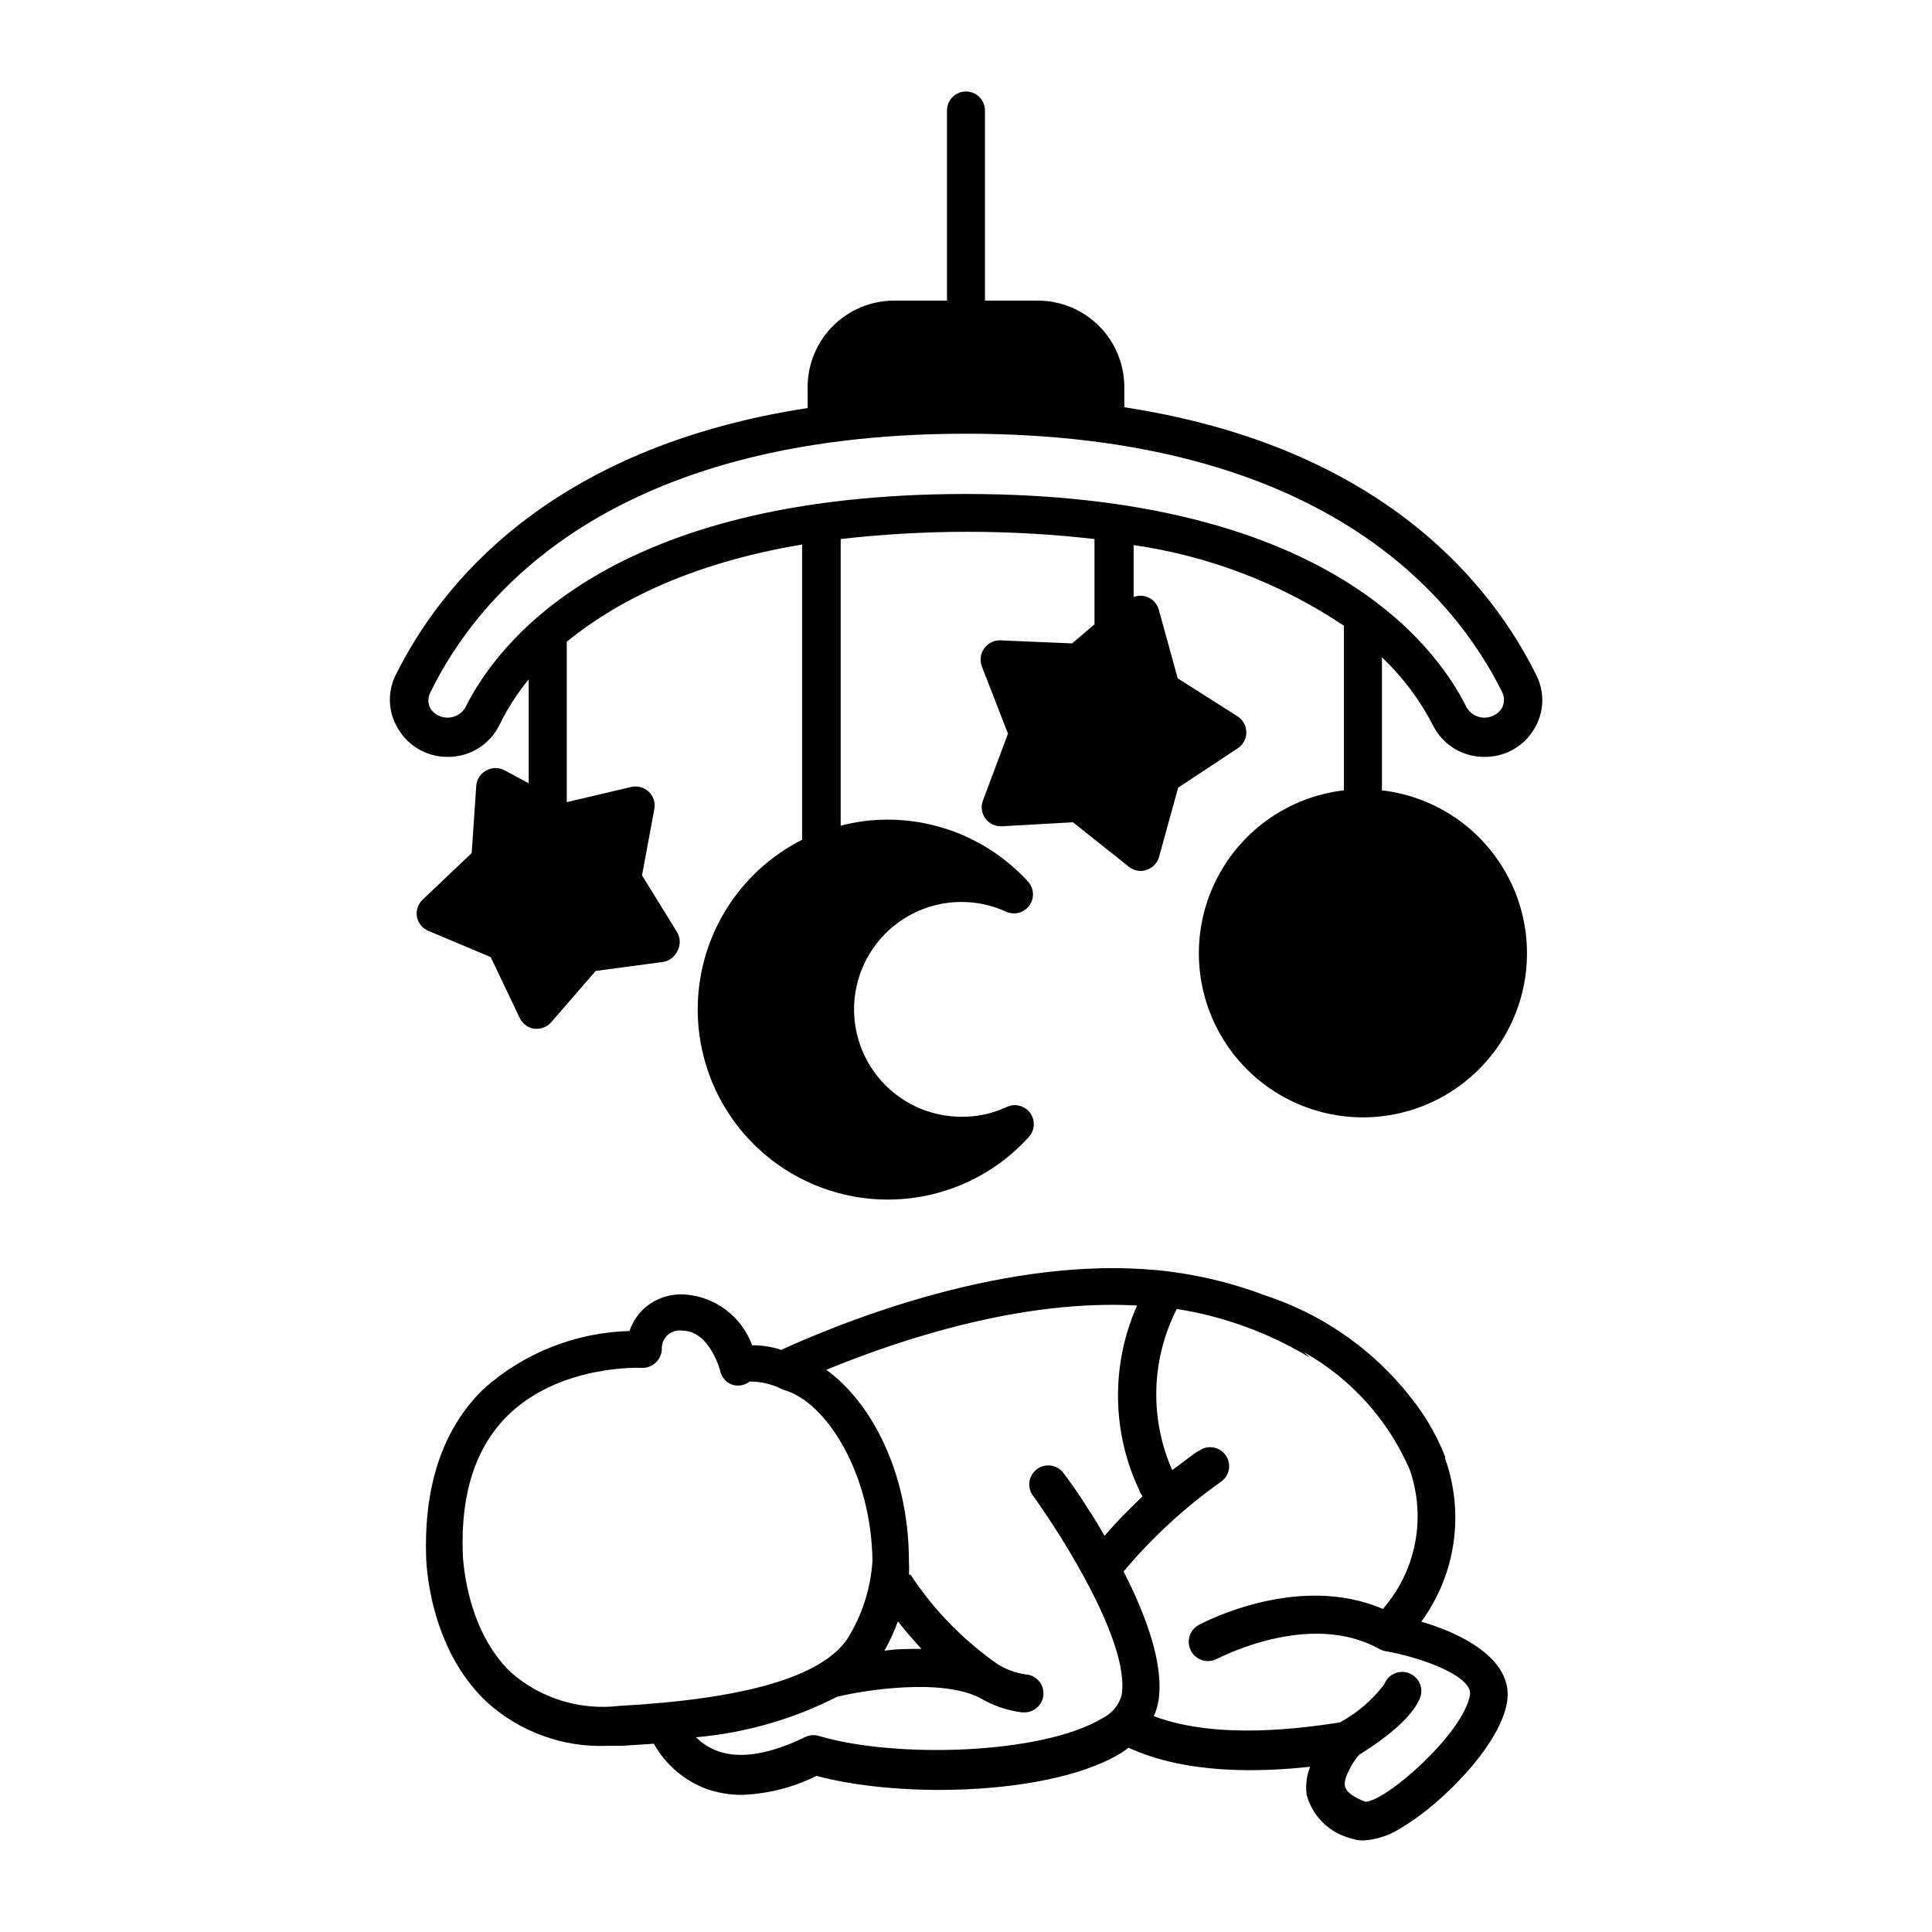
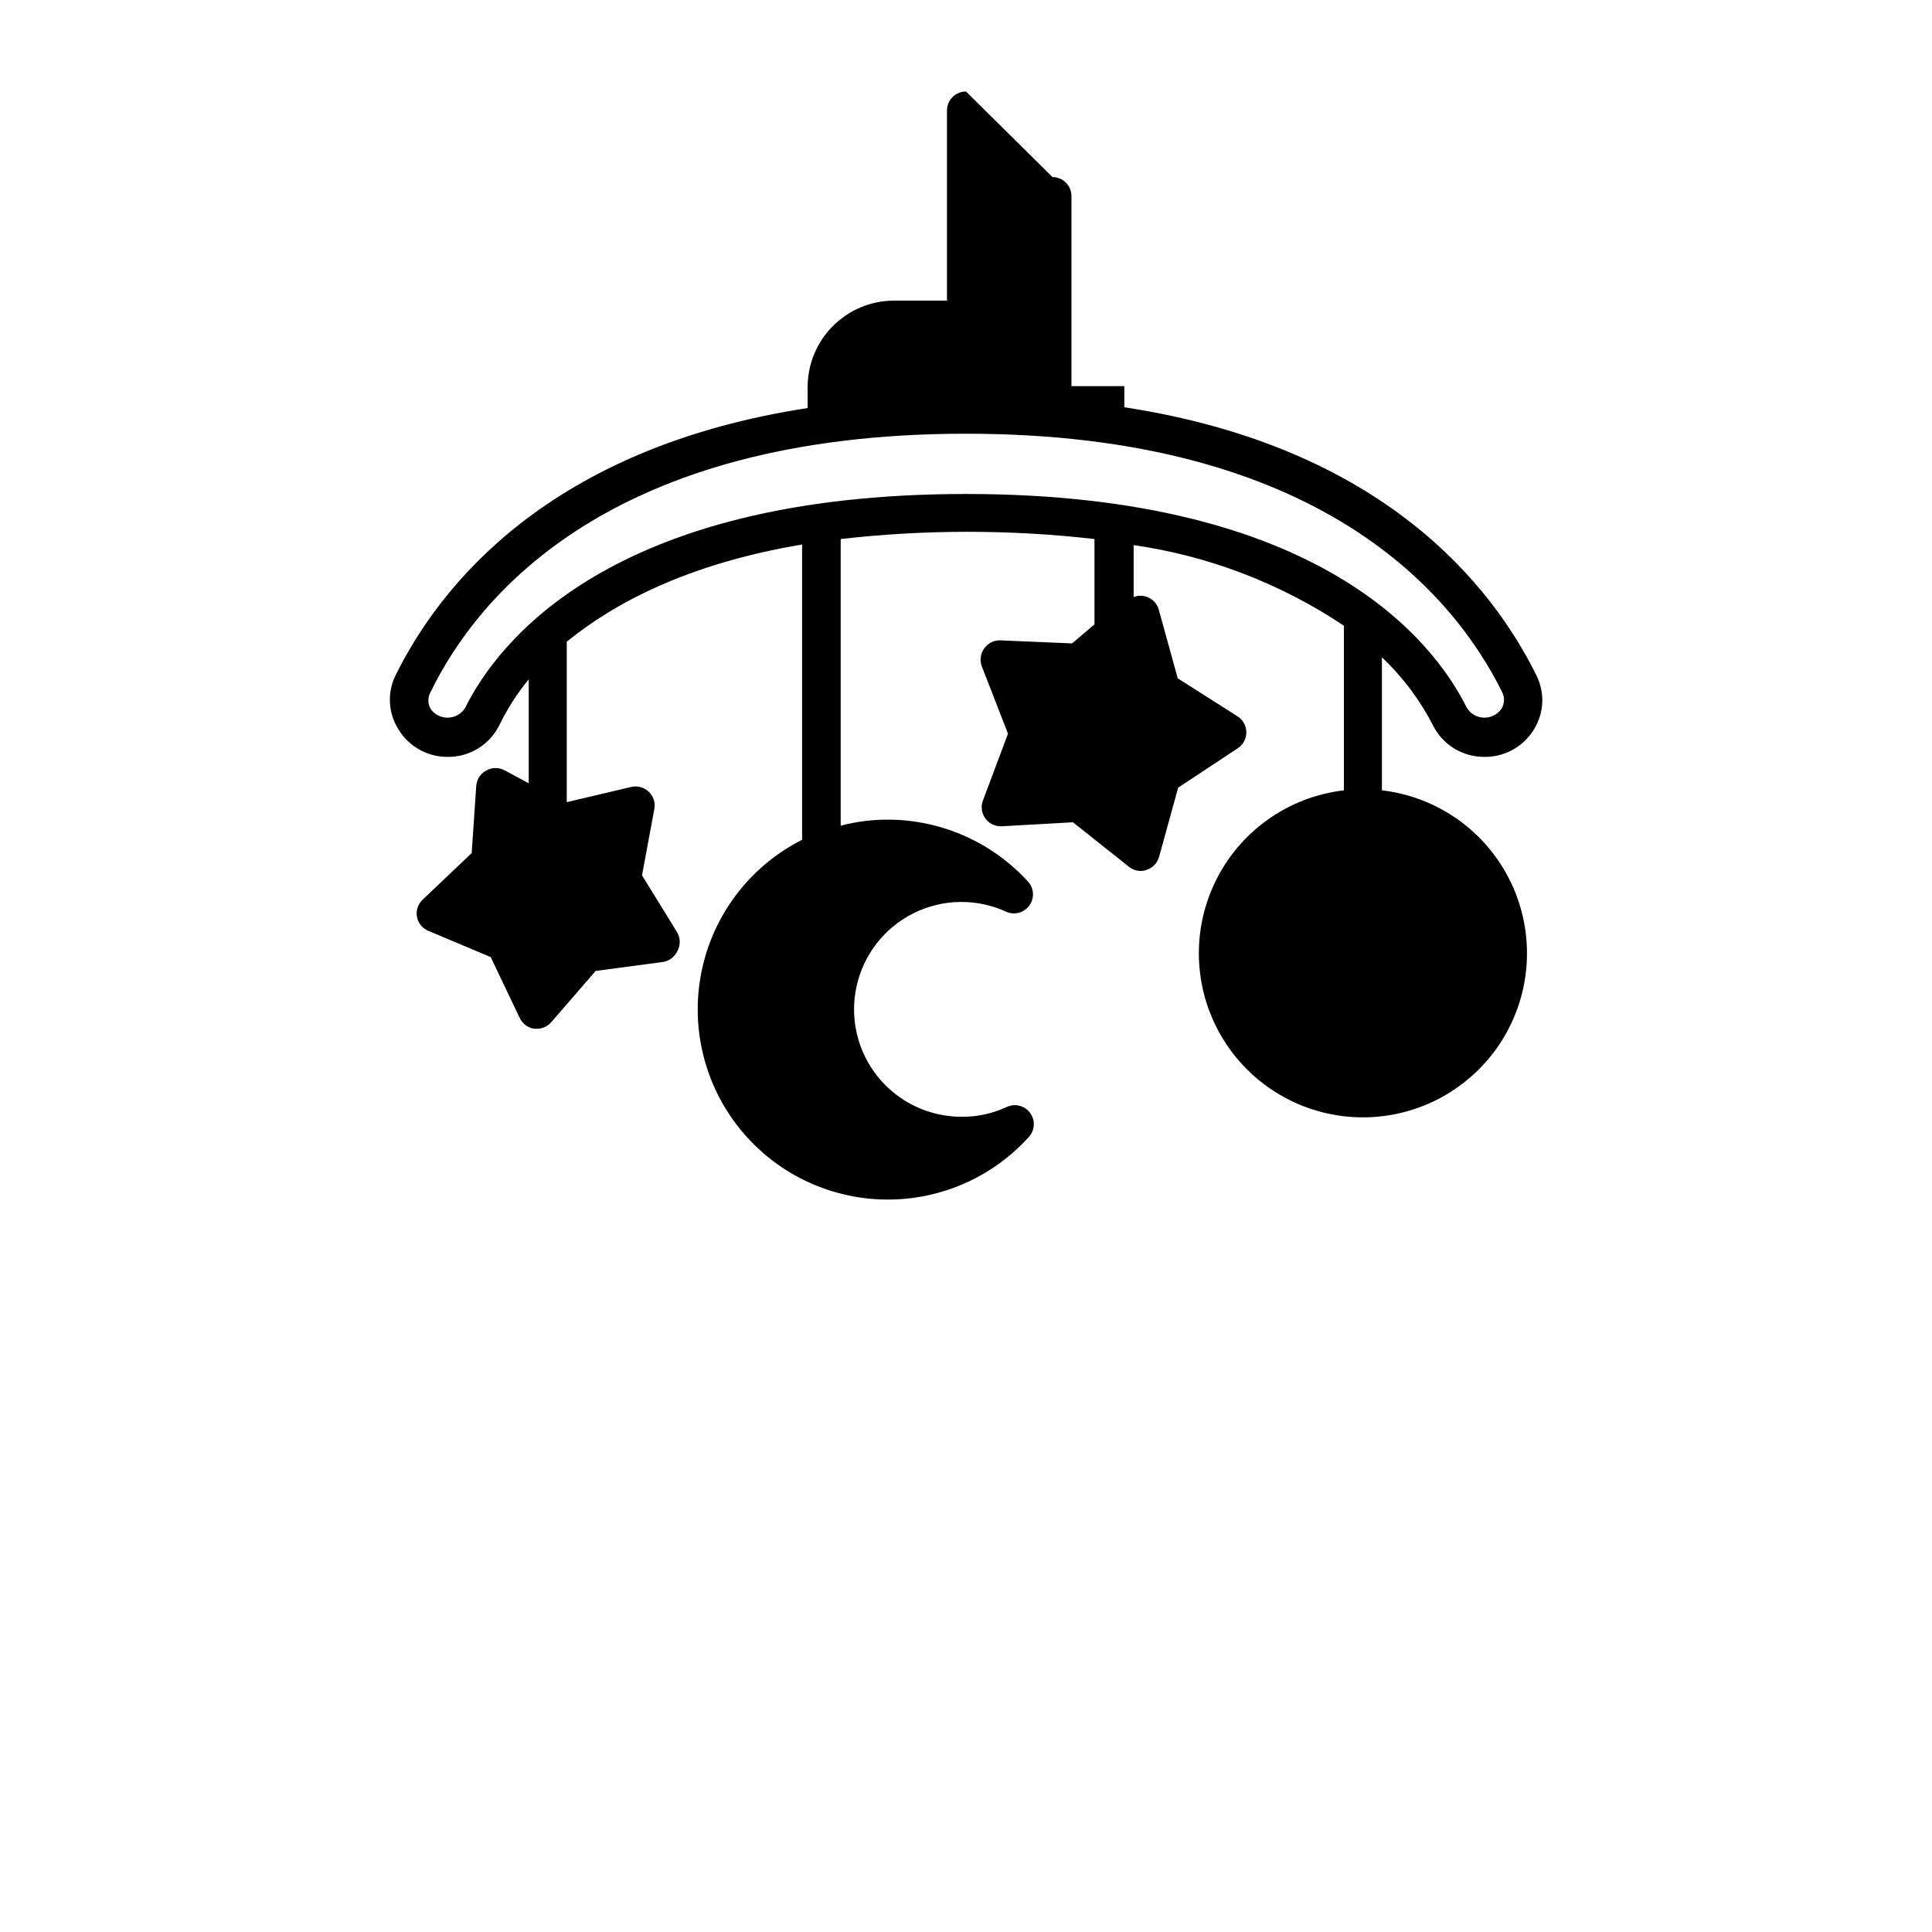
<svg xmlns="http://www.w3.org/2000/svg" fill="#000000" width="800px" height="800px" version="1.1" viewBox="144 144 512 512">
  <g>
-     <path d="m400 168.25c-2.785 0-5.039 2.254-5.039 5.039v50.379h-14.008c-6.07 0-11.891 2.41-16.191 6.699-4.297 4.285-6.719 10.105-6.731 16.176v5.594c-68.871 10.578-97.59 47.355-109.18 70.781-2.269 4.57-2.004 9.988 0.707 14.309 2.742 4.586 7.703 7.383 13.047 7.356 2.84 0.035 5.629-0.73 8.055-2.211 2.422-1.48 4.383-3.609 5.648-6.152 2.117-4.356 4.738-8.449 7.809-12.191v27.559l-6.246-3.375c-1.559-0.898-3.481-0.898-5.039 0-1.484 0.805-2.469 2.297-2.617 3.981l-1.211 17.883-13 12.344c-1.23 1.164-1.801 2.867-1.508 4.535 0.312 1.676 1.449 3.078 3.019 3.731l16.527 6.949 7.707 16.172v0.004c0.734 1.535 2.191 2.594 3.879 2.82h0.707c1.453-0.016 2.832-0.66 3.777-1.766l11.738-13.551 17.734-2.367c1.688-0.227 3.144-1.285 3.879-2.82 0.902-1.562 0.902-3.481 0-5.039l-9.32-15.113 3.273-17.633 0.004-0.004c0.289-1.668-0.277-3.371-1.512-4.531-1.223-1.16-2.941-1.633-4.586-1.262l-17.129 4.031v-42.523c12.395-10.078 31.891-20.656 62.371-25.746v78.246c-13.363 6.75-23.031 19.094-26.383 33.684-3.352 14.59-0.043 29.914 9.031 41.82s22.977 19.164 37.934 19.797c14.957 0.637 29.422-5.414 39.473-16.508 1.652-1.777 1.801-4.477 0.359-6.426-1.445-1.949-4.074-2.594-6.254-1.531-3.691 1.715-7.719 2.594-11.789 2.566-8.633 0.043-16.82-3.836-22.258-10.543-5.434-6.707-7.531-15.523-5.699-23.957 1.832-8.438 7.394-15.59 15.121-19.441 7.727-3.852 16.785-3.984 24.625-0.367 2.129 0.914 4.609 0.254 6.008-1.594 1.395-1.852 1.348-4.418-0.113-6.215-9.562-10.594-23.164-16.637-37.434-16.625-4.184-0.008-8.352 0.535-12.395 1.609v-75.973c22.348-2.555 44.914-2.555 67.258 0v22.621l-5.945 5.039-18.895-0.805 0.004-0.004c-1.699-0.086-3.332 0.691-4.332 2.066-1.094 1.449-1.328 3.371-0.605 5.039l6.852 17.633-6.648 17.734h-0.004c-0.59 1.586-0.344 3.367 0.656 4.734 1.004 1.379 2.633 2.152 4.332 2.066l18.895-1.059 14.812 11.789c0.887 0.711 1.988 1.102 3.121 1.109 0.555 0 1.102-0.102 1.613-0.305 1.605-0.531 2.836-1.84 3.277-3.473l5.039-18.289 15.77-10.43h-0.004c1.438-0.93 2.305-2.523 2.305-4.231 0-1.711-0.867-3.305-2.305-4.234l-15.871-10.078-5.039-18.238 0.004 0.004c-0.387-1.359-1.328-2.496-2.594-3.129-1.266-0.633-2.738-0.703-4.059-0.195v-13.754c19.938 2.867 38.977 10.168 55.723 21.359v43.629c-14.832 1.73-27.742 10.953-34.184 24.426-6.445 13.473-5.523 29.309 2.438 41.941 7.961 12.633 21.852 20.297 36.785 20.297 14.934 0 28.82-7.664 36.781-20.297 7.965-12.633 8.883-28.469 2.441-41.941-6.445-13.473-19.352-22.695-34.188-24.426v-35.266c5.453 5.168 10 11.215 13.453 17.887 1.246 2.566 3.195 4.731 5.621 6.238 2.426 1.504 5.227 2.293 8.082 2.273 5.305 0.07 10.258-2.644 13.051-7.152 2.781-4.371 3.051-9.891 0.703-14.512-11.586-23.426-40.305-60.457-109.18-70.988v-5.59c-0.066-6.035-2.508-11.801-6.801-16.047-4.293-4.242-10.086-6.625-16.121-6.625h-14.008v-50.379c0-1.336-0.531-2.617-1.473-3.562-0.945-0.945-2.227-1.477-3.562-1.477zm141.87 163.64c-1.074 1.504-2.832 2.367-4.68 2.297-1.848-0.07-3.535-1.066-4.488-2.648-8.516-17.18-38.441-56.629-132.7-56.629-94.266 0-124.19 39.449-132.7 56.629-0.957 1.582-2.644 2.578-4.492 2.648-1.848 0.07-3.606-0.793-4.68-2.297-0.809-1.402-0.809-3.129 0-4.535 12.445-25.543 47.711-68.414 141.88-68.414 94.16 0 129.43 42.926 142.07 68.469v-0.004c0.727 1.426 0.652 3.129-0.203 4.484z" />
-     <path d="m490.28 619.66c0.758 2.797 2.25 5.344 4.324 7.371 2.074 2.031 4.648 3.469 7.465 4.164 1.035 0.371 2.125 0.559 3.223 0.555 3.598-0.227 7.07-1.391 10.078-3.375 10.43-6.098 26.098-21.664 28.012-33.301 1.914-11.637-12.898-18.488-22.723-21.312 9.141-12.488 11.5-28.699 6.297-43.277-0.02-0.168-0.02-0.336 0-0.504-2.219-5.656-5.293-10.941-9.117-15.668l-0.301-0.402-1.863-2.266h-0.004c-9.625-11.258-22.152-19.656-36.223-24.285-8.121-3.09-16.574-5.219-25.191-6.348-39.297-5.039-82.422 11.285-103.23 20.707-2.488-0.812-5.09-1.223-7.707-1.211-1.348-3.711-3.738-6.953-6.883-9.34s-6.914-3.816-10.852-4.109c-4.074-0.305-8.09 1.102-11.082 3.879-1.672 1.609-2.934 3.594-3.68 5.793-14.359 0.383-28.109 5.867-38.793 15.465-10.578 10.379-15.617 25.191-15.113 43.934 0 1.762 0.656 24.434 16.07 38.895 8.738 7.938 20.246 12.117 32.043 11.637h3.68l8.566-0.555h-0.004c3.098 5.535 8.062 9.785 14.004 11.992 2.996 1.043 6.148 1.57 9.32 1.562 6.887-0.254 13.637-1.969 19.801-5.039 22.922 6.195 63.227 5.039 81.164-6.348 0.555-0.352 1.008-0.754 1.512-1.109 15.516 7.152 35.266 6.449 48.113 5.039-0.926 2.371-1.234 4.934-0.906 7.457zm-129.23-15.617c-1.219-0.371-2.535-0.262-3.68 0.301-9.422 4.586-17.23 5.844-23.125 3.727-2.176-0.785-4.156-2.039-5.793-3.676 13.035-1.141 25.727-4.785 37.383-10.73 7.152-1.762 27.91-5.039 38.039 0.402 3.356 1.969 7.074 3.234 10.93 3.727h0.457c2.781 0.125 5.137-2.027 5.262-4.809 0.125-2.785-2.027-5.141-4.809-5.266-2.555-0.375-5.008-1.27-7.207-2.621-9.145-6.348-16.996-14.383-23.125-23.68 0 0-0.25-0.199-0.504-0.199 0.066-1.125 0.066-2.254 0-3.375 0-23.68-10.074-42.32-21.914-50.836 20.152-8.262 52.145-18.742 82.371-17.027-6.973 15.719-6.715 33.707 0.707 49.219 0 0.453 0.555 0.906 0.754 1.359v0.004c-3.543 3.293-6.906 6.773-10.074 10.426-1.461-2.519-2.922-5.039-4.231-6.902-3.125-5.039-5.644-8.363-6.449-9.422v0.004c-0.754-1.172-1.953-1.98-3.32-2.234-1.367-0.254-2.777 0.066-3.902 0.891-1.121 0.82-1.852 2.07-2.019 3.449-0.172 1.383 0.238 2.769 1.129 3.84 7.254 10.078 25.594 38.691 23.328 52.598-0.742 2.652-2.57 4.867-5.039 6.094-16.07 9.723-55.168 10.73-75.168 4.738zm-81.465-16.676c-12.543-11.789-12.949-31.641-12.949-31.84-0.555-15.82 3.477-28.062 11.891-36.375 13.805-13.602 35.266-12.695 35.57-12.645l-0.004-0.004c1.344 0.047 2.648-0.441 3.629-1.359 0.992-0.895 1.59-2.144 1.664-3.477-0.109-1.43 0.441-2.832 1.488-3.809 1.047-0.98 2.481-1.434 3.902-1.23 7.254 0 10.078 10.531 10.078 10.629h-0.004c0.348 1.68 1.523 3.062 3.125 3.68 1.598 0.531 3.356 0.23 4.684-0.805 2.898-0.027 5.766 0.629 8.363 1.914l0.707 0.301c11.133 3.074 23.227 22.016 23.477 45.344-0.469 7.352-2.773 14.473-6.699 20.707-6.953 10.078-27.355 15.871-60.457 17.684-10.293 1.223-20.625-1.941-28.465-8.715zm108.62-6.398c-3.426 0-6.75 0-9.824 0.504v-0.004c1.414-2.492 2.609-5.106 3.574-7.809 1.715 2.219 3.832 4.738 6.25 7.309zm61.566 17.836-0.004-0.004c0.578-1.25 0.984-2.57 1.211-3.93 1.613-9.723-3.324-22.871-9.219-34.41 7.496-8.926 16.098-16.863 25.594-23.629 1.172-0.727 1.996-1.906 2.277-3.258 0.277-1.355-0.012-2.762-0.797-3.898-0.789-1.133-2.012-1.895-3.375-2.102-1.367-0.211-2.758 0.148-3.852 0.996-0.402 0-3.125 2.215-6.953 5.039-6.035-13.699-5.59-29.387 1.211-42.723 12.48 1.969 24.461 6.352 35.266 12.898l-1.613-1.461 0.004-0.004c12.512 7.027 22.371 17.965 28.059 31.137 2.188 6.234 2.68 12.938 1.434 19.422-1.25 6.488-4.195 12.527-8.535 17.508-22.621-9.723-47.711 3.68-48.871 4.281-2.449 1.391-3.305 4.504-1.914 6.953 1.391 2.449 4.504 3.305 6.953 1.914 0.25 0 24.383-13 43.023-2.469h0.004c0.457 0.242 0.949 0.414 1.461 0.504 9.672 1.664 23.227 6.699 22.418 11.586-1.613 10.078-22.27 28.312-27.711 28.312-1.812-0.656-5.039-2.117-5.441-4.18-0.402-2.066 2.168-6.5 3.777-8.262 3.828-2.316 13.703-8.816 16.172-15.113h0.004c0.973-2.629-0.367-5.551-3-6.523-2.629-0.973-5.551 0.367-6.523 2.996-3.16 4.148-7.16 7.582-11.738 10.078-9.32 1.41-32.242 4.785-49.324-1.664z" />
+     <path d="m400 168.25c-2.785 0-5.039 2.254-5.039 5.039v50.379h-14.008c-6.07 0-11.891 2.41-16.191 6.699-4.297 4.285-6.719 10.105-6.731 16.176v5.594c-68.871 10.578-97.59 47.355-109.18 70.781-2.269 4.57-2.004 9.988 0.707 14.309 2.742 4.586 7.703 7.383 13.047 7.356 2.84 0.035 5.629-0.73 8.055-2.211 2.422-1.48 4.383-3.609 5.648-6.152 2.117-4.356 4.738-8.449 7.809-12.191v27.559l-6.246-3.375c-1.559-0.898-3.481-0.898-5.039 0-1.484 0.805-2.469 2.297-2.617 3.981l-1.211 17.883-13 12.344c-1.23 1.164-1.801 2.867-1.508 4.535 0.312 1.676 1.449 3.078 3.019 3.731l16.527 6.949 7.707 16.172v0.004c0.734 1.535 2.191 2.594 3.879 2.82h0.707c1.453-0.016 2.832-0.66 3.777-1.766l11.738-13.551 17.734-2.367c1.688-0.227 3.144-1.285 3.879-2.82 0.902-1.562 0.902-3.481 0-5.039l-9.32-15.113 3.273-17.633 0.004-0.004c0.289-1.668-0.277-3.371-1.512-4.531-1.223-1.16-2.941-1.633-4.586-1.262l-17.129 4.031v-42.523c12.395-10.078 31.891-20.656 62.371-25.746v78.246c-13.363 6.75-23.031 19.094-26.383 33.684-3.352 14.59-0.043 29.914 9.031 41.82s22.977 19.164 37.934 19.797c14.957 0.637 29.422-5.414 39.473-16.508 1.652-1.777 1.801-4.477 0.359-6.426-1.445-1.949-4.074-2.594-6.254-1.531-3.691 1.715-7.719 2.594-11.789 2.566-8.633 0.043-16.82-3.836-22.258-10.543-5.434-6.707-7.531-15.523-5.699-23.957 1.832-8.438 7.394-15.59 15.121-19.441 7.727-3.852 16.785-3.984 24.625-0.367 2.129 0.914 4.609 0.254 6.008-1.594 1.395-1.852 1.348-4.418-0.113-6.215-9.562-10.594-23.164-16.637-37.434-16.625-4.184-0.008-8.352 0.535-12.395 1.609v-75.973c22.348-2.555 44.914-2.555 67.258 0v22.621l-5.945 5.039-18.895-0.805 0.004-0.004c-1.699-0.086-3.332 0.691-4.332 2.066-1.094 1.449-1.328 3.371-0.605 5.039l6.852 17.633-6.648 17.734h-0.004c-0.59 1.586-0.344 3.367 0.656 4.734 1.004 1.379 2.633 2.152 4.332 2.066l18.895-1.059 14.812 11.789c0.887 0.711 1.988 1.102 3.121 1.109 0.555 0 1.102-0.102 1.613-0.305 1.605-0.531 2.836-1.84 3.277-3.473l5.039-18.289 15.77-10.43h-0.004c1.438-0.93 2.305-2.523 2.305-4.231 0-1.711-0.867-3.305-2.305-4.234l-15.871-10.078-5.039-18.238 0.004 0.004c-0.387-1.359-1.328-2.496-2.594-3.129-1.266-0.633-2.738-0.703-4.059-0.195v-13.754c19.938 2.867 38.977 10.168 55.723 21.359v43.629c-14.832 1.73-27.742 10.953-34.184 24.426-6.445 13.473-5.523 29.309 2.438 41.941 7.961 12.633 21.852 20.297 36.785 20.297 14.934 0 28.82-7.664 36.781-20.297 7.965-12.633 8.883-28.469 2.441-41.941-6.445-13.473-19.352-22.695-34.188-24.426v-35.266c5.453 5.168 10 11.215 13.453 17.887 1.246 2.566 3.195 4.731 5.621 6.238 2.426 1.504 5.227 2.293 8.082 2.273 5.305 0.07 10.258-2.644 13.051-7.152 2.781-4.371 3.051-9.891 0.703-14.512-11.586-23.426-40.305-60.457-109.18-70.988v-5.59h-14.008v-50.379c0-1.336-0.531-2.617-1.473-3.562-0.945-0.945-2.227-1.477-3.562-1.477zm141.87 163.64c-1.074 1.504-2.832 2.367-4.68 2.297-1.848-0.07-3.535-1.066-4.488-2.648-8.516-17.18-38.441-56.629-132.7-56.629-94.266 0-124.19 39.449-132.7 56.629-0.957 1.582-2.644 2.578-4.492 2.648-1.848 0.07-3.606-0.793-4.68-2.297-0.809-1.402-0.809-3.129 0-4.535 12.445-25.543 47.711-68.414 141.88-68.414 94.16 0 129.43 42.926 142.07 68.469v-0.004c0.727 1.426 0.652 3.129-0.203 4.484z" />
  </g>
</svg>